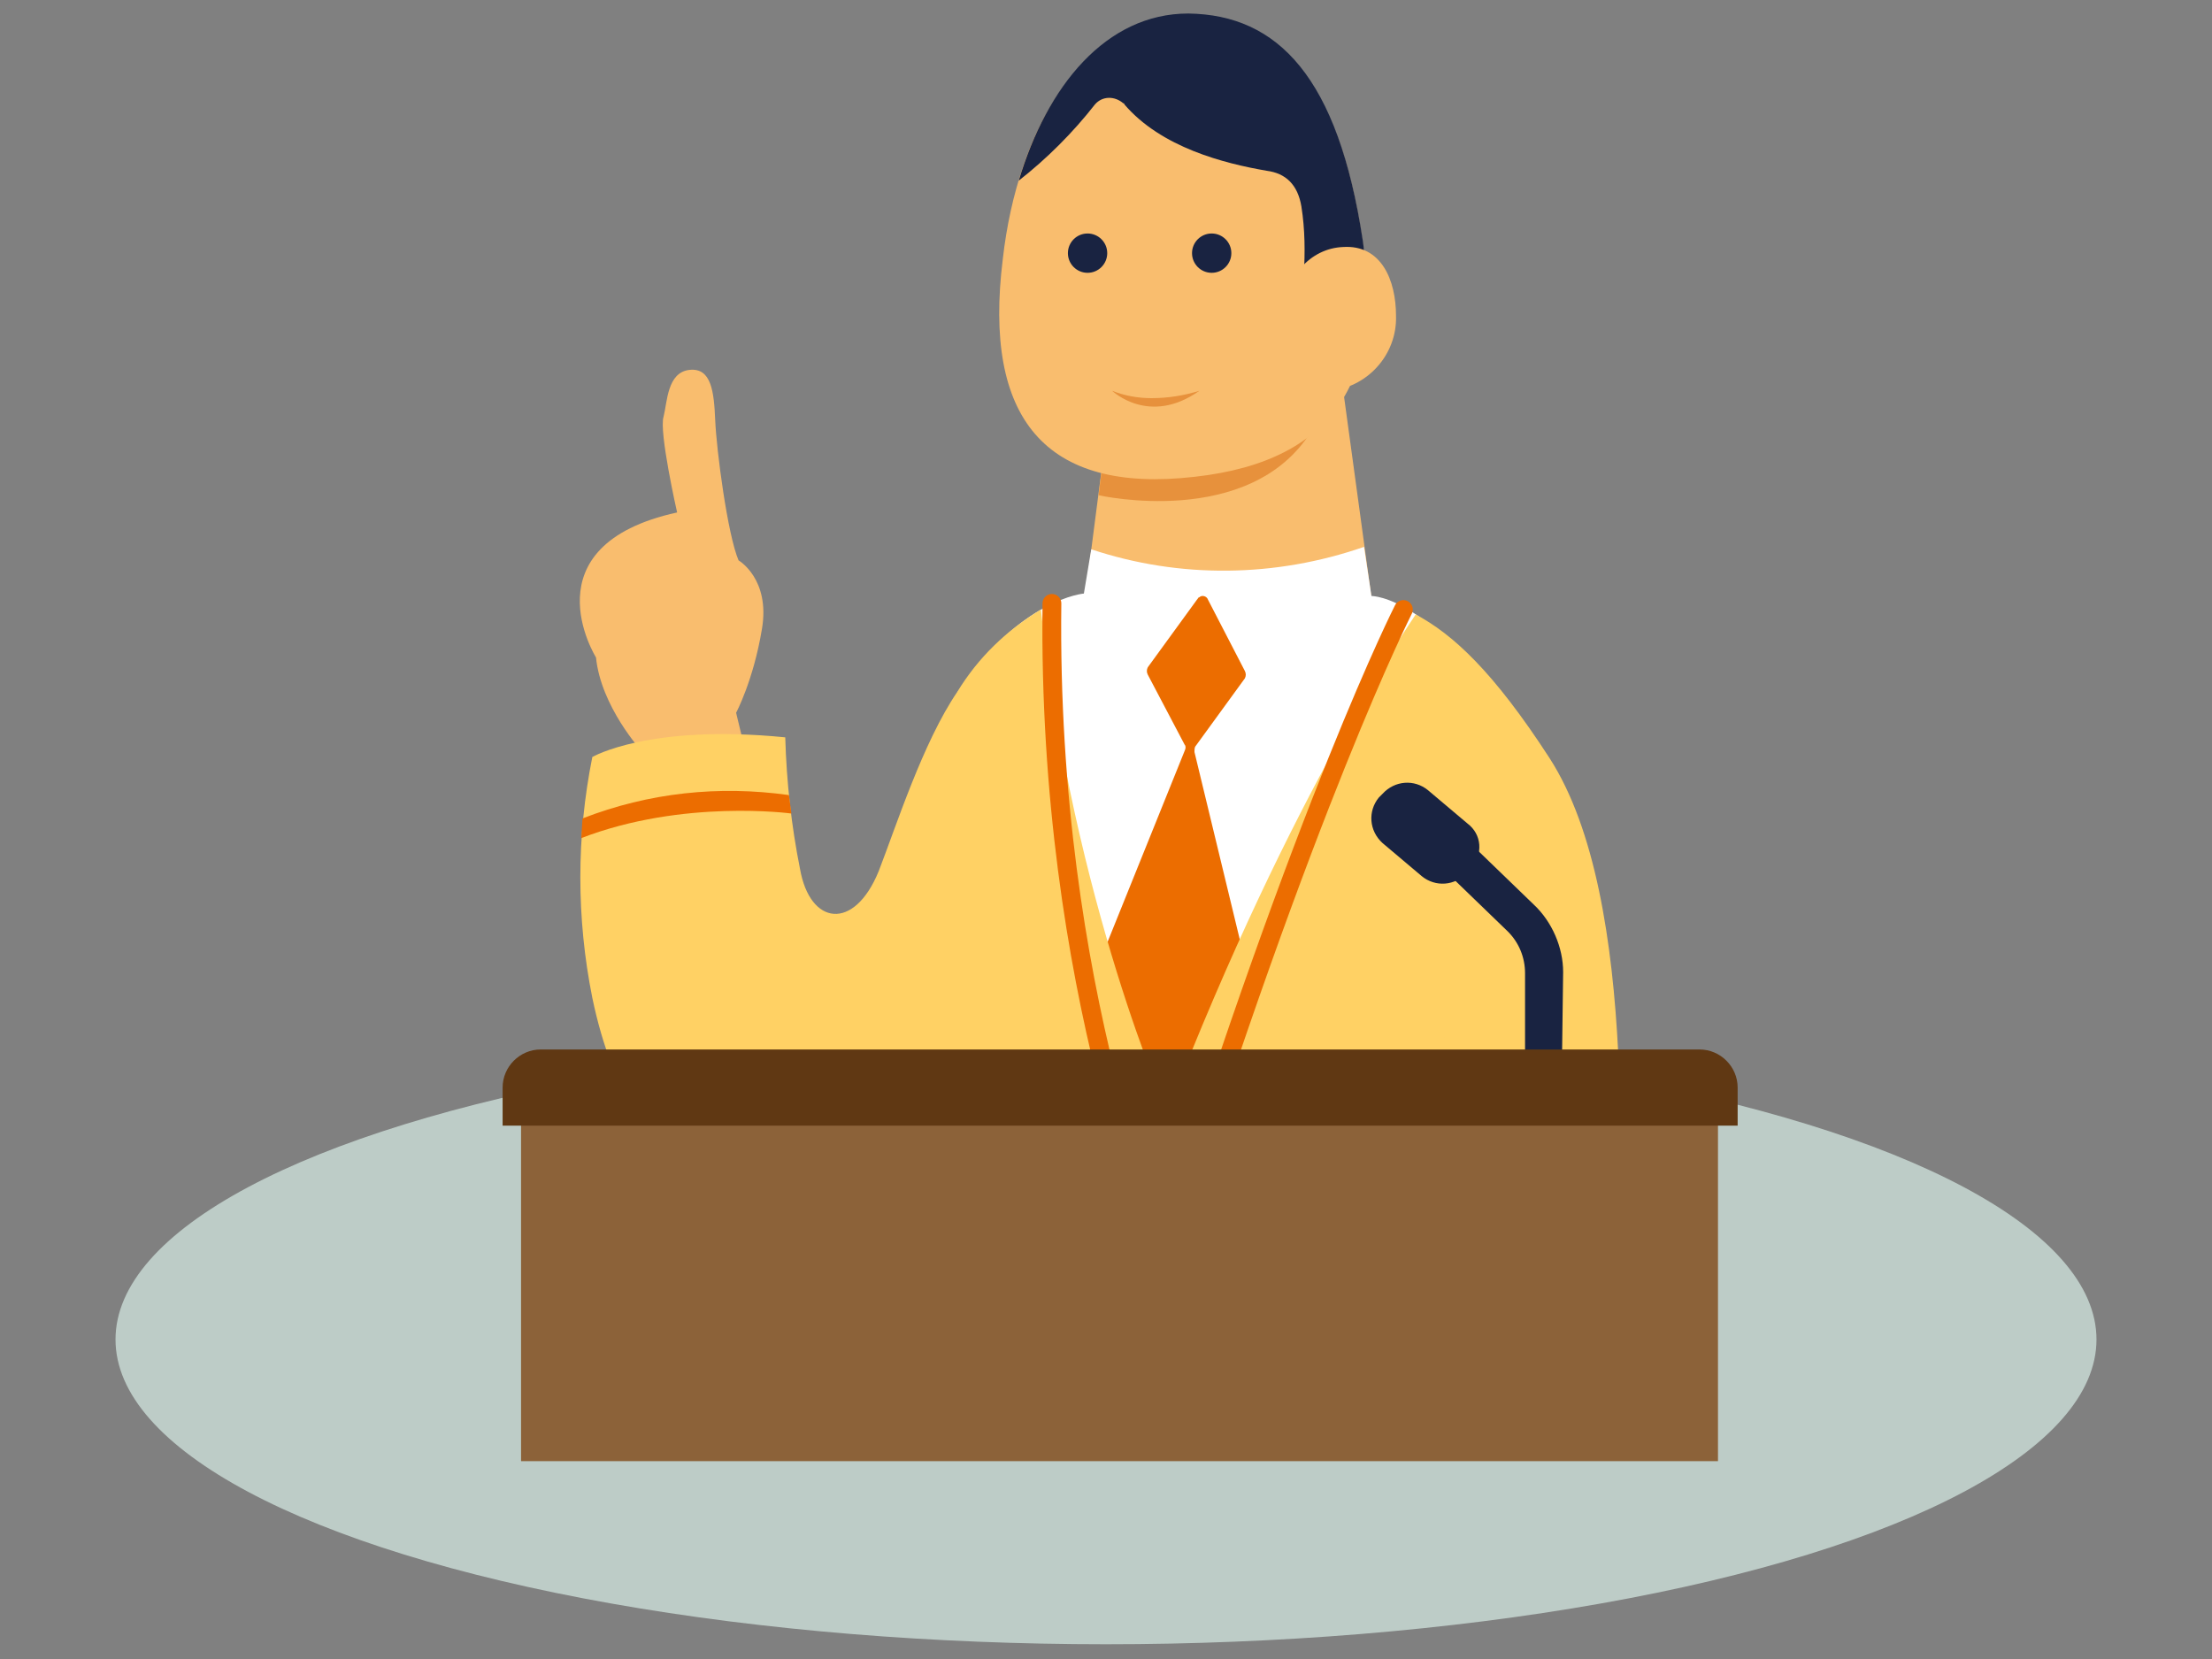
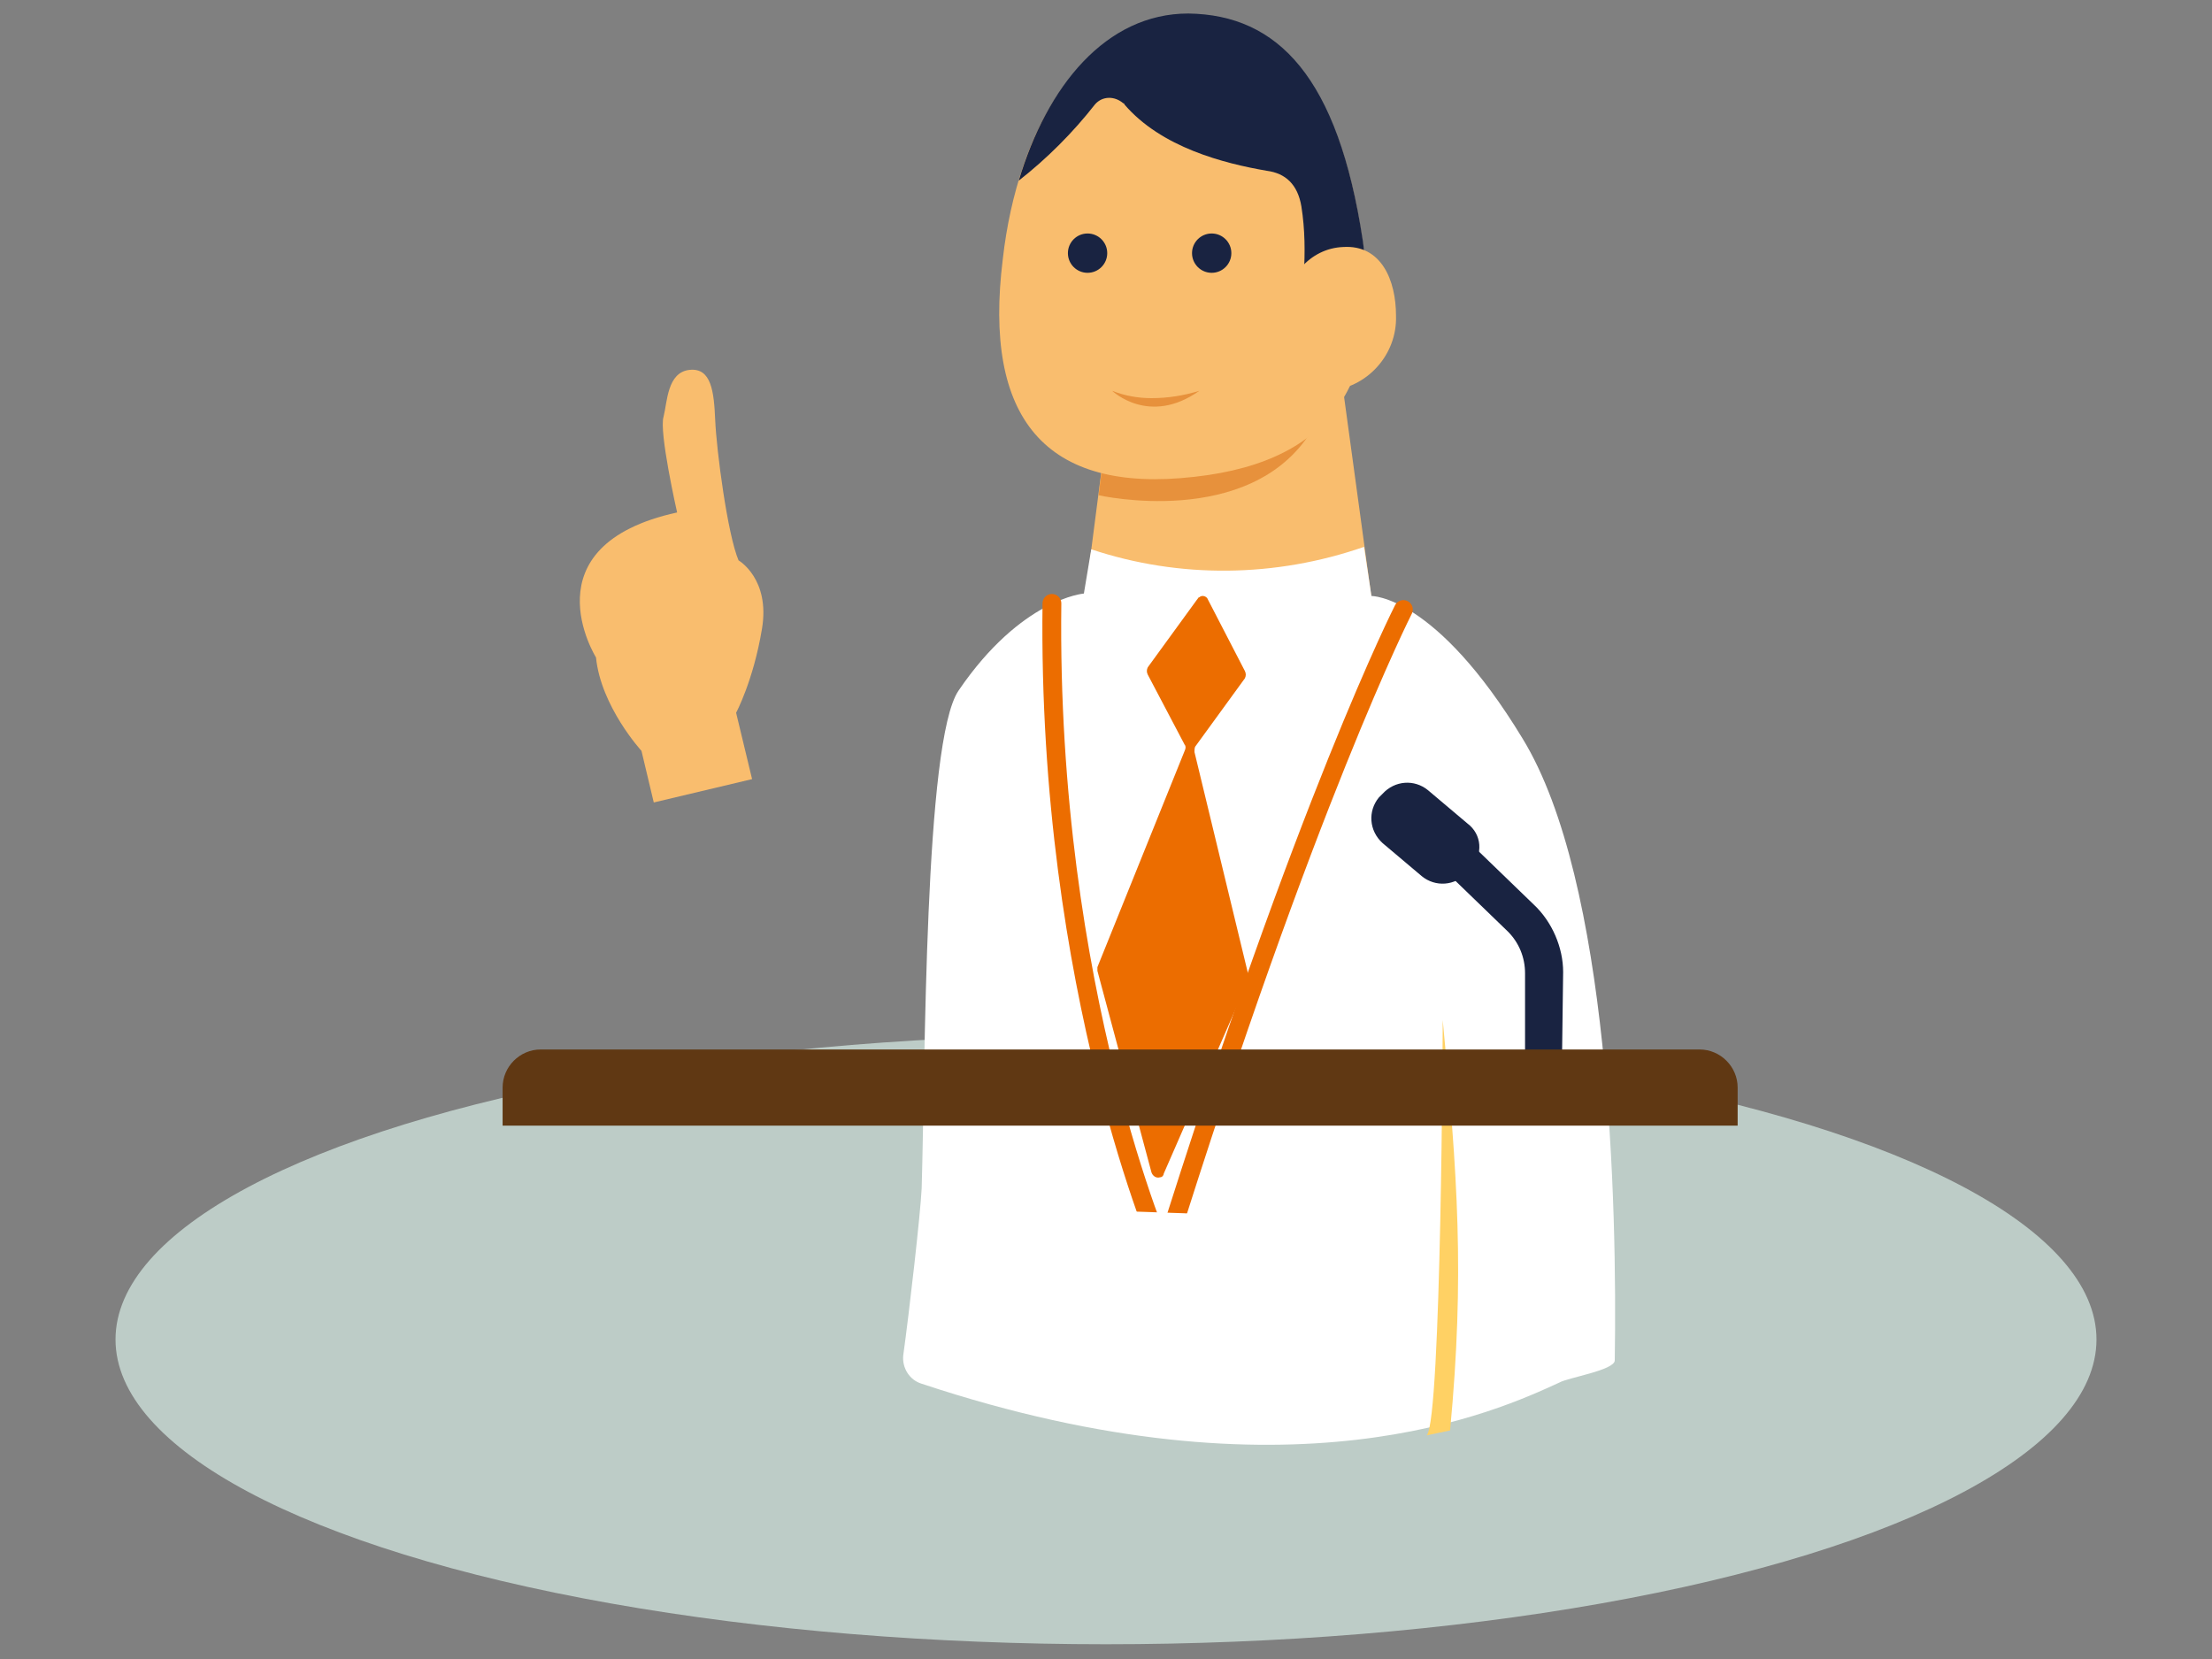
<svg xmlns="http://www.w3.org/2000/svg" version="1.1" id="レイヤー_1" x="0px" y="0px" width="180px" height="135px" viewBox="0 0 180 135" style="enable-background:new 0 0 180 135;" xml:space="preserve">
  <rect x="0" y="0" width="180" height="135" fill="#808080" stroke="none" />
  <style type="text/css">
	.st0{fill:#BDCCC7;}
	.st1{fill-rule:evenodd;clip-rule:evenodd;fill:#F9BD6E;}
	.st2{fill:#F9BD6E;}
	.st3{fill:#E7913C;}
	.st4{fill:#192341;}
	.st5{fill:#FFFFFF;}
	.st6{fill:#EC6D00;}
	.st7{fill:#FFD164;}
	.st8{fill:none;stroke:#EC6D00;stroke-width:1.53;stroke-linecap:round;stroke-linejoin:round;}
	.st9{fill:#8C6239;}
	.st10{fill:#603813;}
</style>
  <g>
    <ellipse class="st0" cx="90" cy="109" rx="80.6" ry="24.8" />
    <g>
      <g>
        <path class="st1" d="M53.2,65.3l-1-4.2c0,0-3.3-3.6-3.7-7.6c0,0-5.7-9.1,6.6-11.8c0,0-1.5-6.6-1.1-7.8c0.3-1.2,0.3-3.6,2.1-3.8     c1.8-0.2,2,1.8,2.1,4.1c0.1,2.4,1,9.3,1.9,11.4c0,0,2.6,1.5,1.9,5.6c-0.7,4.2-2.1,6.8-2.1,6.8l1.3,5.4L53.2,65.3L53.2,65.3z" />
        <polygon class="st2" points="111.6,48.6 99.6,52.1 88.3,48.6 90.9,28.5 108.5,25.9    " />
        <path class="st3" d="M89.9,36.3l-0.5,4c0,0,12.3,2.8,17.3-5.2c-3.5,1.2-7.2,1.8-10.9,1.7C92.3,36.7,89.9,36.3,89.9,36.3z" />
        <path class="st2" d="M110.9,19.8c1.6,10.6-1.9,17.7-13.7,19C85,40.2,80,34,81.6,21.1c1.2-10.7,6.6-19.8,15.2-19.7     C104,1.5,109,6.5,110.9,19.8z" />
        <path class="st4" d="M91.5,8.5c3,3.5,8.1,4.8,11.6,5.4c1.5,0.2,2.5,1.1,2.8,2.9c0.3,1.9,0.3,3.7,0.2,5.6l5-1     c-0.1-0.6-0.1-1.2-0.2-1.8c-2-13.3-6.9-18.4-14.2-18.5C90,1.1,85.2,7,82.9,14.7c2.3-1.8,4.4-3.9,6.2-6.2c0.6-0.7,1.6-0.7,2.3-0.1     C91.5,8.4,91.5,8.5,91.5,8.5z" />
        <path class="st2" d="M113.6,25.7c0.1,3.2-2.4,5.9-5.5,6.1c-2.7,0.2-3.6-3.2-3.6-6.2s2.1-5.4,4.8-5.5     C112.4,19.9,113.6,22.8,113.6,25.7z" />
        <path class="st5" d="M88.8,44.7c7.2,2.4,15,2.3,22.2-0.2l0.6,4c0,0,5.2-0.1,12.3,11.6c7.1,11.6,7.7,37.9,7.5,50.6     c0,0.8-3.8,1.4-4.5,1.8c-5,2.3-21.8,10.1-51.9,0.1c-1-0.3-1.6-1.3-1.5-2.3c0.5-3.6,1.4-11.5,1.5-13.6c0.3-10,0.2-36.4,3-40.5     c5.1-7.5,10.2-7.9,10.2-7.9L88.8,44.7z" />
        <circle class="st4" cx="88.5" cy="20.6" r="1.6" />
        <circle class="st4" cx="98.6" cy="20.6" r="1.6" />
        <path class="st6" d="M97.3,60.7l4-5.5c0.1-0.2,0.1-0.4,0-0.6l-3-5.8c-0.1-0.3-0.5-0.4-0.7-0.2c-0.1,0-0.1,0.1-0.2,0.2l-4,5.5     c-0.1,0.2-0.1,0.4,0,0.6l3,5.7c0.1,0.1,0.1,0.3,0,0.5l-7.1,17.6c0,0.1,0,0.2,0,0.3l4.4,16.4c0.1,0.3,0.4,0.5,0.7,0.4     c0.2,0,0.3-0.2,0.3-0.3l6.9-15.8c0-0.1,0.1-0.2,0-0.3l-4.4-18.2C97.2,61,97.2,60.8,97.3,60.7z" />
-         <path class="st7" d="M126.1,61.7c-4.6-7.1-7.9-10.1-10.9-11.7c-0.4,0.7-10,14.1-20.2,40.5c0,0-7.6-16.9-10.3-40.9     c-2.8,1.7-5.1,3.9-6.8,6.7c-2.8,4.1-5,11-6.4,14.6c-2,4.9-5.6,4.4-6.4-0.2c-0.7-3.5-1.1-7.1-1.2-10.7     c-11.1-1.1-15.7,1.6-15.7,1.6c-1.3,6.5-1.3,13.1,0,19.6c1.7,8.1,5,13,11.8,15.2c6.2,2,9.6-0.7,12.6,1.2c1.8,1.2,1.2,9.4,0.9,12.9     c-0.1,1,0.5,1.9,1.4,2.2c28,10.6,49.9,2.4,55.3,0.1c0.8-0.3,1.3-1.1,1.3-1.9C131.8,98,133.5,73.2,126.1,61.7z" />
        <path class="st8" d="M114.2,49.6c0,0-7.9,15.5-19.5,52.6c0,0-9.5-21.5-9.1-53.1" />
        <rect x="88.4" y="95.4" transform="matrix(3.507338e-02 -0.999 0.999 3.507338e-02 -13.566 196.296)" class="st5" width="13" height="19.5" />
-         <path class="st6" d="M47.3,68.2l0.1-1.6c5.4-2.1,11.1-2.7,16.8-1.9l0.2,1.5C64.4,66.2,55.6,65,47.3,68.2z" />
        <path class="st7" d="M118,116.4c1.2-12.7,0.6-20.8-0.6-33.4c0,0-0.1,32.5-1.3,33.8L118,116.4z" />
        <path class="st3" d="M90.5,31.8c0,0,3,2.9,7.1,0c-1.3,0.4-2.6,0.6-3.9,0.6C92.6,32.4,91.5,32.2,90.5,31.8z" />
      </g>
      <g>
        <g>
          <path class="st4" d="M127.1,86.7h-3v-7.5c0-1.3-0.5-2.5-1.4-3.4l-5.9-5.7l2.1-2.2l5.9,5.7c1.5,1.4,2.4,3.5,2.4,5.5L127.1,86.7      L127.1,86.7z" />
        </g>
        <g>
          <path class="st4" d="M119.7,70.7l-0.3,0.3c-1,1.1-2.6,1.2-3.7,0.3l-3.2-2.7c-1.1-1-1.2-2.6-0.3-3.7l0.3-0.3      c1-1.1,2.6-1.2,3.7-0.3l3.2,2.7C120.6,67.9,120.7,69.5,119.7,70.7z" />
        </g>
      </g>
      <g>
-         <rect x="42.4" y="88.5" class="st9" width="97.4" height="30.4" />
        <path class="st10" d="M141.4,91.6H40.9v-3.1c0-1.7,1.4-3.1,3.1-3.1h94.3c1.7,0,3.1,1.4,3.1,3.1L141.4,91.6L141.4,91.6z" />
      </g>
    </g>
  </g>
</svg>